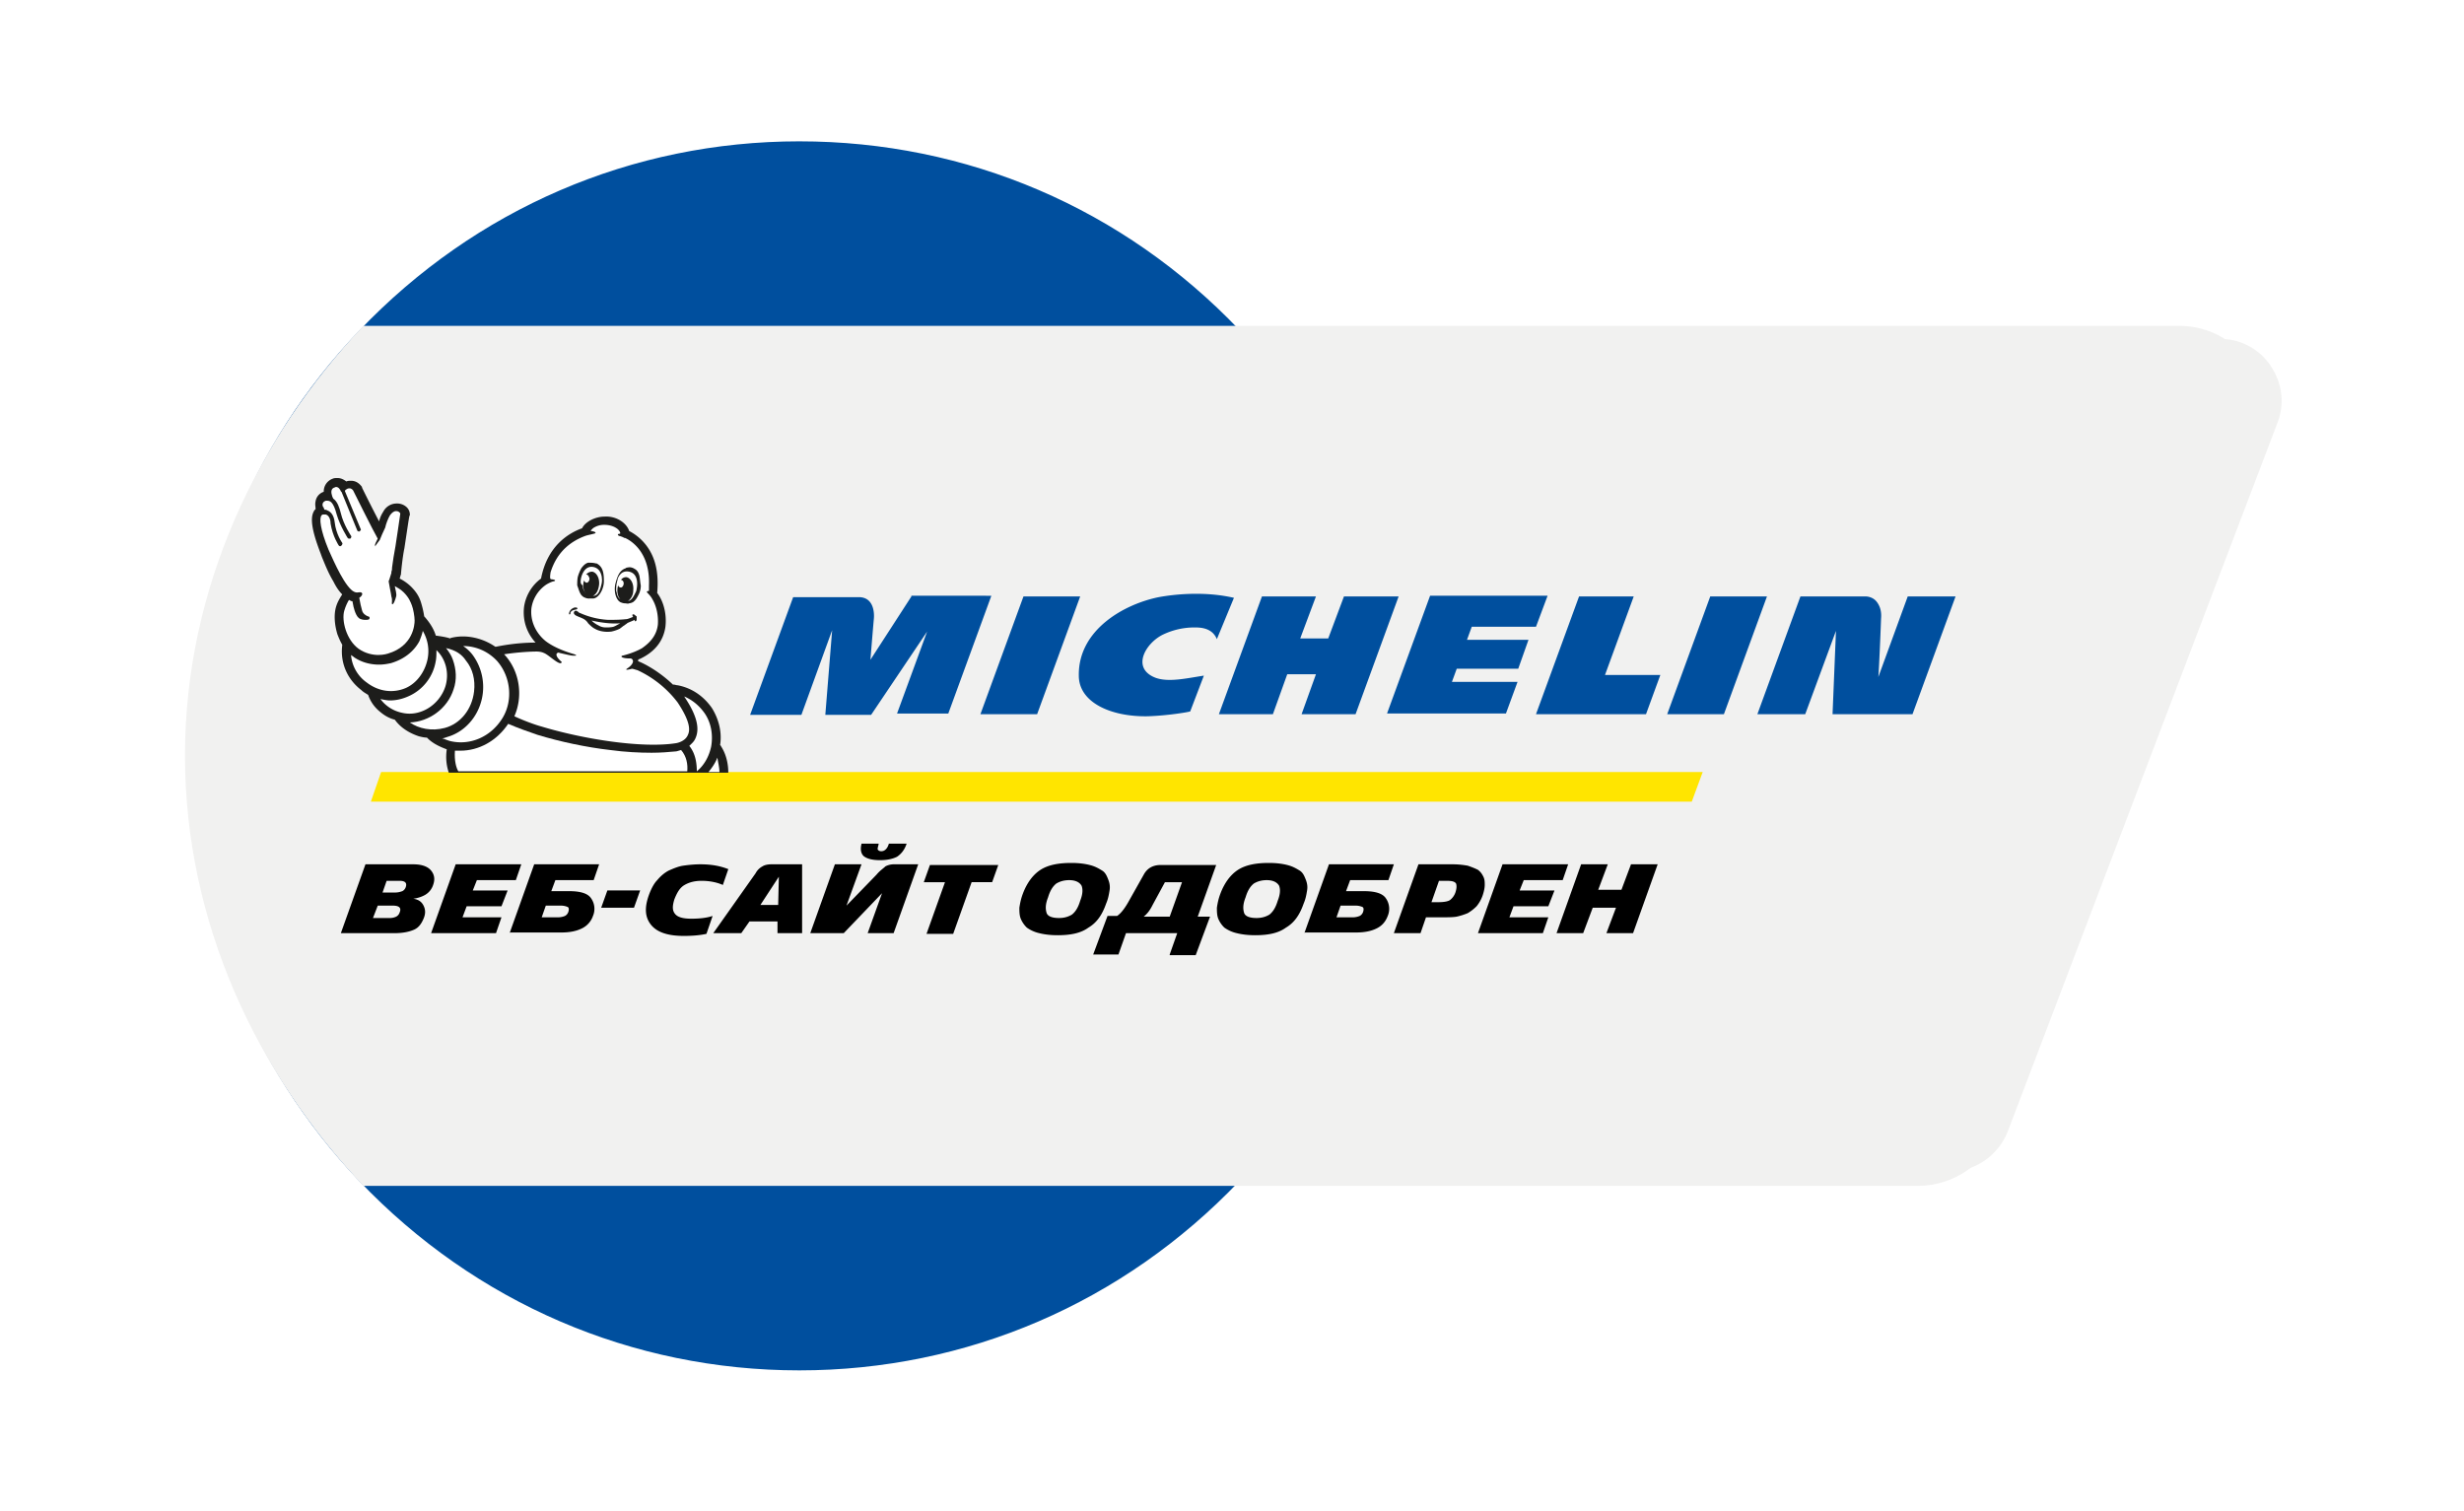
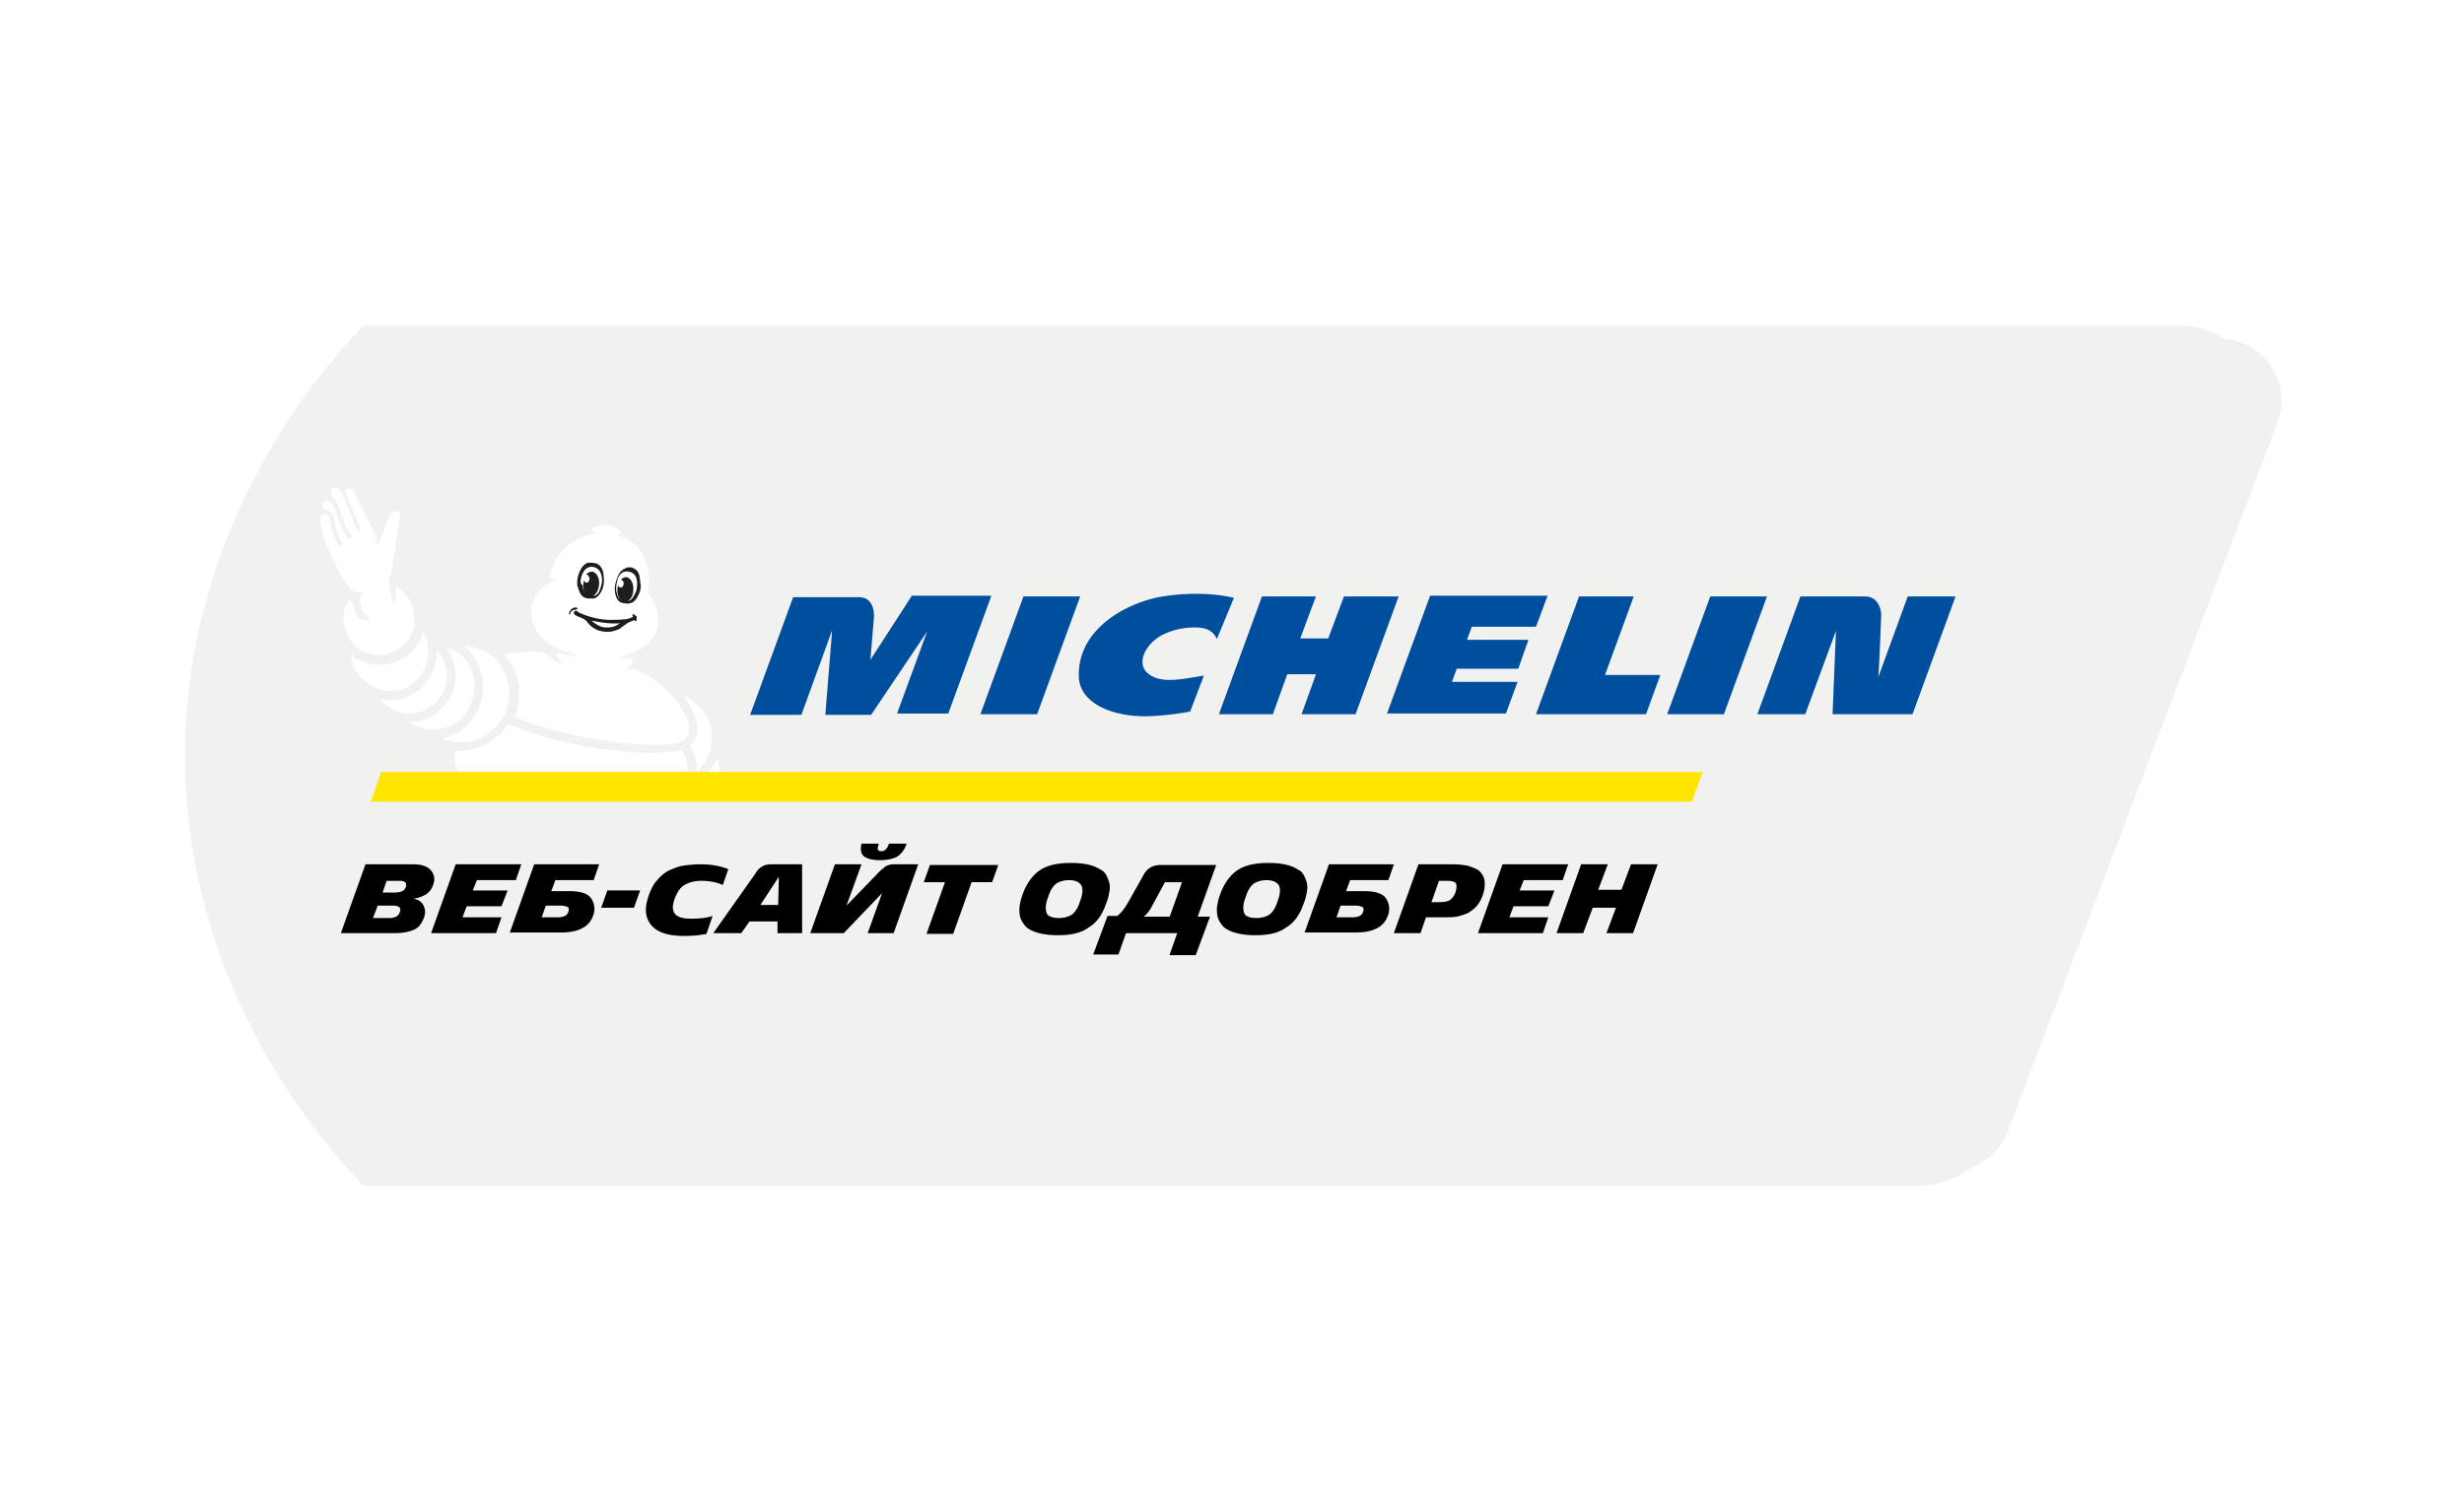
<svg xmlns="http://www.w3.org/2000/svg" width="106" height="65" viewBox="0 0 116 73" fill="none">
  <g filter="url(#Michelin_svg__a)">
    <path d="m109.796 18.932-13.04 34.263a4.361 4.361 0 0 1-4.062 2.827H14.811A31.134 31.134 0 0 1 6.227 34.5c0-8.35 3.268-15.934 8.584-21.523h90.924c3.071 0 5.151 3.094 4.061 5.955Z" fill="#F1F1F0" />
    <path d="M92.694 57.42H14.811c-.397 0-.76-.167-1.024-.433C8.042 50.9 4.84 42.916 4.84 34.5c0-8.416 3.202-16.4 8.98-22.487a1.443 1.443 0 0 1 1.024-.433h90.924c1.882 0 3.665.932 4.721 2.495a5.728 5.728 0 0 1 .628 5.356L98.076 53.694c-.859 2.228-3.005 3.725-5.382 3.725Zm-77.256-2.828h77.256c1.222 0 2.311-.765 2.773-1.896l13.041-34.263c.364-.931.232-1.93-.33-2.761a2.9 2.9 0 0 0-2.443-1.297H15.438C10.386 19.863 7.646 26.982 7.646 34.5c0 7.484 2.74 14.603 7.792 20.092Z" fill="#fff" />
-     <path d="M67.93 34.5c0 8.35-3.268 15.934-8.583 21.522-5.613 5.888-13.504 9.58-22.253 9.58s-16.64-3.659-22.252-9.58A31.135 31.135 0 0 1 6.258 34.5c0-8.35 3.268-15.934 8.584-21.523 5.612-5.888 13.503-9.58 22.252-9.58 8.75 0 16.64 3.66 22.253 9.58A31.134 31.134 0 0 1 67.93 34.5Z" fill="#004F9E" />
    <path d="M37.096 67c-8.848 0-17.135-3.56-23.276-10.013C8.042 50.899 4.84 42.916 4.84 34.5c0-8.416 3.202-16.4 8.98-22.487C19.96 5.559 28.215 2 37.096 2s17.135 3.56 23.276 10.013c5.778 6.087 8.98 14.07 8.98 22.487 0 8.416-3.202 16.4-8.98 22.487C54.23 63.44 45.944 67 37.096 67Zm0-62.172c-8.089 0-15.65 3.26-21.262 9.147-5.282 5.522-8.188 12.807-8.188 20.525 0 7.684 2.906 15.002 8.188 20.558 5.613 5.887 13.173 9.147 21.262 9.147s15.65-3.26 21.262-9.147c5.283-5.556 8.188-12.84 8.188-20.558 0-7.684-2.906-15.003-8.188-20.558-5.613-5.888-13.173-9.114-21.262-9.114Z" fill="#fff" />
    <path d="M107.649 19.497 95.07 52.563c-.627 1.63-2.179 2.727-3.929 2.727h-75.11c-5.15-5.422-8.617-12.74-8.617-20.79 0-8.05 3.5-15.369 8.617-20.758h87.722c2.939 0 4.953 2.961 3.896 5.755Z" fill="#F1F1F0" />
    <path d="M80.742 35.298H16.89l-.495 1.43h63.819l.528-1.43Z" fill="#FFE500" />
    <path d="M54.462 26.849c-1.65.332-3.896 1.563-3.863 3.792 0 1.297 1.552 1.996 3.335 1.963.99-.033 1.948-.2 2.047-.233l.66-1.73c-.858.133-1.717.333-2.344.1-1.189-.466-.462-1.697.396-2.096a3.513 3.513 0 0 1 1.486-.332c.264 0 .858 0 1.09.565l.825-1.996c-1.453-.333-2.906-.166-3.632-.033Zm8.947-.033-.76 2.029h-1.353l.76-2.03h-2.609l-2.08 5.689h2.609l.693-1.93h1.387l-.694 1.93h2.608l2.08-5.688h-2.64Zm-15.484 0-2.08 5.688h2.74l2.08-5.688h-2.74Zm-5.415 0-1.98 3.06s.131-1.597.165-1.963c.033-.299 0-1.064-.727-1.064h-3.17l-2.08 5.688h2.477l1.486-4.091-.33 4.091h2.212l2.707-4.025-1.453 3.959h2.476l2.08-5.689H42.51v.034Zm48.137 0-1.42 3.892c.033-.4.1-1.93.132-2.828.033-.366-.066-.632-.23-.831-.199-.233-.496-.233-.496-.233h-3.17l-2.08 5.688h2.312l1.485-4.025-.165 4.025h3.863l2.08-5.688h-2.311Zm-9.541 0-2.08 5.688h2.74l2.08-5.688h-2.74Zm-11.523 1.463h3.104l.56-1.497H67.57l-2.08 5.689h5.745l.561-1.53h-3.17l.232-.633h2.971l.495-1.397h-2.971l.231-.632Zm7.825-1.463h-2.641l-2.08 5.688h5.315l.693-1.896h-2.674l1.387-3.792Z" fill="#004F9E" />
-     <path d="M13.987 24.787c0 .033.033.066.033.1.1.232.297.764.561 1.197.132.266.264.466.43.632-.1.166-.265.4-.33.732-.067.332-.034.765.098 1.197.066.167.133.333.232.5v.033c-.1.831.23 1.63.924 2.162.099.1.231.166.33.233.1.3.297.599.594.831.198.167.43.3.694.366.264.366.66.632 1.155.799.132.033.264.066.396.066l.034.033c.23.233.56.4.924.533-.066.465 0 .831.099 1.13h13.503c0-.432-.099-.898-.363-1.297 0 0 0-.033-.033-.033.1-.632-.066-1.264-.396-1.796-.396-.566-.958-.965-1.65-1.098-.067 0-.133-.033-.199-.033h-.033c-.693-.666-1.42-1.032-1.684-1.131 0-.034 0-.067.033-.1h.033c.727-.333 1.156-.865 1.255-1.564.066-.565-.066-1.197-.396-1.63v-.033c.066-.765-.033-1.43-.33-1.962a2.467 2.467 0 0 0-1.024-.998c-.132-.4-.627-.732-1.188-.699-.43 0-.925.233-1.09.566-.66.232-1.684.864-1.981 2.428-.462.333-.76.865-.825 1.397-.066.632.132 1.23.56 1.697-.428 0-1.089.033-1.914.2h-.033c-.627-.433-1.42-.6-2.113-.433-.033 0-.066.033-.066.033-.198-.067-.43-.1-.66-.133h-.033c-.1-.333-.297-.632-.529-.898l-.033-.034a4.266 4.266 0 0 0-.132-.598c-.066-.233-.165-.5-.495-.832a2.22 2.22 0 0 0-.561-.4c.033-.066.033-.132.066-.199v-.033s.066-.765.165-1.23c.231-1.53.231-1.564.264-1.598a.503.503 0 0 0-.132-.365.67.67 0 0 0-.495-.2.726.726 0 0 0-.66.4 1.416 1.416 0 0 0-.199.465 76.315 76.315 0 0 1-.825-1.63v-.033c-.1-.133-.264-.3-.528-.3-.066 0-.165 0-.231.034-.133-.1-.264-.167-.43-.167-.066 0-.165 0-.23.034a.65.65 0 0 0-.43.631.577.577 0 0 0-.396.466c-.033.133 0 .266 0 .333v.033s0 .033-.033.033c-.198.267-.264.732.297 2.163Z" fill="#1D1D1B" />
    <path d="M33.235 35.298h-.528c.165-.2.33-.432.43-.698.032.233.098.465.098.698ZM24.417 29.477s.198 0 .33.067c.198.066.594.465.792.498.033 0 .132-.033.033-.1-.033-.033-.264-.232-.198-.365.033-.034.066-.067.132-.034.297.067.562.134.66.134h.133c.033-.034 0-.034-.066-.067-.463-.133-.99-.333-1.387-.632-.495-.4-.76-.998-.693-1.597a1.67 1.67 0 0 1 .66-1.098c.132-.1.363-.2.43-.2.164-.066-.1-.099-.133-.099-.066 0-.066-.1-.033-.333.33-1.064 1.057-1.53 1.684-1.763.099-.033.264-.066.396-.1.165-.033.1-.1-.099-.132 0 0-.066 0-.033-.034l.099-.1a.94.94 0 0 1 .561-.166c.396 0 .727.2.76.4 0 0 0 .033-.033.033-.066 0-.132.033-.033.1a.89.89 0 0 1 .264.1h.033c.297.132 1.221.698 1.155 2.294v.267c-.099 0-.132.033-.066.1.033.033.165.166.231.299.199.332.298.798.265 1.23-.066.566-.43.899-.76 1.132-.165.1-.528.266-.957.366-.1.033-.033.133.363.133.033 0 .099 0 .132.066.066.1-.033.266-.231.4-.165.1-.033.1.198.033.066 0 .231.066.264.066a5.152 5.152 0 0 1 1.948 1.564c.462.698.66 1.23.495 1.563-.132.333-.561.4-.561.4-1.65.265-4.523-.2-6.504-.8-.363-.099-.892-.299-1.32-.498.428-.965.263-2.162-.463-2.96l-.033-.034c.66-.1 1.255-.133 1.585-.133Z" fill="#fff" />
    <path d="M32.506 32.437c.33.466.43 1.065.33 1.63-.099.466-.33.898-.693 1.198 0-.4-.066-.865-.363-1.23.099-.1.23-.2.297-.367.231-.499.033-1.164-.528-1.996 0-.033-.033-.033-.033-.033.396.166.726.433.99.798ZM22.502 29.943c.66.765.76 1.896.265 2.727-.562.932-1.585 1.364-2.543 1.131-.132-.033-.264-.1-.396-.133.1 0 .165-.033.264-.066.925-.266 1.618-1.131 1.717-2.162a2.612 2.612 0 0 0-.495-1.797 1.889 1.889 0 0 0-.462-.432c.627 0 1.221.266 1.65.732Z" fill="#fff" />
    <path d="M20.985 29.91c.33.398.462.93.396 1.496-.1.865-.66 1.564-1.42 1.763-.627.167-1.255.034-1.684-.266.925-.033 1.816-.665 2.113-1.597.165-.465.132-.964-.033-1.43-.066-.2-.198-.4-.33-.566.462.1.76.3.958.6Z" fill="#fff" />
-     <path d="M19.53 29.943c.033-.167.033-.366.033-.533.462.433.627 1.131.429 1.763-.297.899-1.222 1.464-2.08 1.265a1.751 1.751 0 0 1-1.056-.666c.164.034.33.067.462.067.297 0 .594-.067.891-.2a2.25 2.25 0 0 0 1.32-1.696Z" fill="#fff" />
+     <path d="M19.53 29.943c.033-.167.033-.366.033-.533.462.433.627 1.131.429 1.763-.297.899-1.222 1.464-2.08 1.265a1.751 1.751 0 0 1-1.056-.666c.164.034.33.067.462.067.297 0 .594-.067.891-.2a2.25 2.25 0 0 0 1.32-1.696" fill="#fff" />
    <path d="M18.904 28.479c.231.399.33.864.231 1.364-.132.631-.528 1.164-1.056 1.397-.628.266-1.32.166-1.882-.266a1.802 1.802 0 0 1-.76-1.331c.034.033.1.066.133.1.33.233.759.366 1.221.366.297 0 .528-.067.561-.067.793-.233 1.189-.699 1.387-1.064.066-.167.132-.333.165-.5Z" fill="#fff" />
    <path d="M14.019 22.89c.033-.033.066-.033.066-.033h.132c.132.033.231.2.231.432.1.632.396 1.065.396 1.065.033.033.033.033.066.033s.033 0 .066-.033c.033-.034.066-.1.033-.133 0 0-.297-.4-.363-.998-.033-.3-.165-.5-.363-.566-.033-.033-.1-.033-.132-.033-.033-.066-.033-.133-.066-.133-.033-.067-.066-.233.132-.3h.066c.132 0 .297.034.462.666.165.565.528 1.13.528 1.13.033.034.033.034.066.034h.066c.034-.033.067-.1.034-.133 0 0-.364-.532-.496-1.098-.066-.266-.165-.565-.363-.698-.033-.067-.066-.133-.066-.167-.033-.1-.066-.299.1-.366.032 0 .065-.033.098-.033.132 0 .198.133.231.2 0 0 0 .033.033.033l.76 1.863s0 .033.033.033c.033.034.066.034.099 0 .033-.033.066-.066.033-.1l-.76-1.83c0-.032.033-.066.1-.099.032-.033.098-.033.132-.033.099 0 .165.1.165.1s.99 1.995 1.188 2.328c-.066.133-.132.266-.132.3 0 .066.033.1.033.033.066-.1.132-.167.198-.266.033-.1.198-.466.264-.6.033-.165.132-.432.231-.598.1-.133.198-.2.297-.2.1 0 .199.067.199.134 0 .033-.232 1.563-.232 1.563-.066.333-.131.765-.165 1.031 0 .067 0 .133-.033.2v.066c-.066.233-.132.4-.132.4l.066.366c.033.166.066.332.066.365.067.2 0 .333.033.366.066.067.165-.233.198-.366.034-.1-.033-.332-.066-.499.1.067.265.134.43.3.264.266.33.465.396.632.066.166.132.532.132.732 0 .2-.066 1.23-1.288 1.596 0 0-.198.067-.462.067s-.627-.067-.957-.3c-.595-.432-.826-1.363-.694-1.83.066-.232.165-.432.231-.531.066.033.1.066.165.066l.034.167c0 .033.099.498.264.632.099.1.297.1.33.1.066 0 .198 0 .198-.067v-.067s-.033-.033-.066-.033c-.1-.033-.264-.133-.297-.3-.033-.1-.1-.399-.132-.598.198-.133.198-.3-.033-.266-.132.033-.264-.034-.364-.133-.462-.433-.99-1.73-1.089-1.93-.396-.964-.462-1.53-.33-1.663ZM20.456 34.267h.264c.891 0 1.75-.466 2.31-1.297.463.2 1.024.399 1.42.532 1.09.332 2.345.599 3.5.732.727.1 1.42.133 2.014.133.43 0 .826-.033 1.189-.067.033 0 .099-.033.23-.066.265.3.331.698.298 1.03h-11.06c-.1-.165-.198-.498-.165-.997Z" fill="#fff" />
    <path d="M26.563 26.749c.066.067.1.1.198.133a.417.417 0 0 0 .198.033h.165c.264 0 .529-.432.529-.831 0-.366-.034-.666-.298-.832-.033-.033-.066-.033-.099-.033-.099-.034-.264-.034-.363-.034-.132.034-.23.134-.33.267a2.043 2.043 0 0 0-.165.399c-.033.133-.033.3-.033.432.066.167.099.333.198.466Zm-.033-.665c0-.167.132-.732.561-.699.33.033.43.3.462.5v.032c.034.2-.033.366-.066.5-.033.066-.033.1-.066.166-.066.133-.165.2-.264.2h-.033c.165-.067.264-.267.297-.533.033-.333-.132-.599-.33-.632-.099 0-.198.033-.297.133.066 0 .132.067.165.2 0 .1-.066.2-.132.2s-.132-.067-.132-.134c0 .067-.033.1-.033.166-.033.2.033.4.132.5l-.033-.034c-.066-.1-.132-.2-.132-.366-.099-.066-.099-.133-.099-.2Zm2.542 1.596c-.033 0-.066.034-.033.067l.033.033c-.033 0-.033.034-.033.034-.099.033-.23.1-.33.1-.297.032-.594.032-.858.032a3.853 3.853 0 0 1-1.354-.332c-.033 0-.066-.033-.099-.067-.033 0-.033-.033-.066-.033-.066-.033-.132.033-.132.1 0 .033.033.066.066.1.099.066.231.1.363.166a.589.589 0 0 1 .264.233c.1.1.198.2.33.266.231.133.529.166.793.133a1.85 1.85 0 0 0 .396-.133c.099-.067.165-.133.231-.166.033-.034.1-.067.132-.1.033-.033.231-.1.363-.166 0 .033 0 .066.033.066s.066-.033.066-.1v-.133c-.066-.033-.099-.1-.165-.1Zm-.957.6c-.132.032-.264.032-.363.032a.662.662 0 0 1-.364-.1 1.187 1.187 0 0 1-.33-.232c.462.1.925.166 1.387.133-.132.066-.231.133-.33.166Zm-1.75-.899c0-.033-.066-.033-.066-.033-.033 0-.1 0-.132.033-.1.033-.198.166-.198.266v.033h.033c.033 0 .033-.033.033-.033 0-.033 0-.066.033-.1.033-.033.066-.066.23-.1.034 0 .1-.033.067-.066Zm3.004-1.563c-.033-.134-.099-.267-.23-.333-.1-.067-.232-.1-.33-.067-.034 0-.067 0-.1.034-.297.1-.396.366-.495.731-.1.4.033.865.297.932a.439.439 0 0 0 .165.033c.066 0 .132.033.198 0a.467.467 0 0 0 .198-.066c.132-.1.198-.233.264-.366a.925.925 0 0 0 .1-.433c-.034-.166-.034-.3-.067-.465Zm-.132.632a.475.475 0 0 1-.066.2c-.066.132-.132.265-.23.332-.034.033-.067.033-.133.066a.641.641 0 0 0 .264-.532c.033-.332-.132-.599-.33-.632a.3.3 0 0 0-.264.133c.066 0 .132.067.132.166 0 .1-.066.2-.132.2s-.132-.033-.132-.133c0 .067-.033.1-.033.166-.033.233.033.433.132.533-.066-.034-.132-.134-.165-.267 0-.066-.033-.1-.033-.166 0-.133 0-.3.066-.499v-.033c.066-.2.231-.433.561-.366.462.1.396.665.363.832Z" fill="#1D1D1B" />
    <path d="m14.945 43.083 1.189-3.327h2.311c.396 0 .693.1.858.3.165.199.198.432.1.698a.86.86 0 0 1-.364.466c-.165.1-.363.166-.594.2.231.032.396.132.495.332.1.2.1.4 0 .632-.099.233-.23.432-.462.532-.231.1-.528.167-.958.167h-2.575Zm2.51-1.331h-.727l-.231.599h.792a.706.706 0 0 0 .33-.067.34.34 0 0 0 .166-.2c.099-.232-.033-.332-.33-.332Zm.33-1.198h-.628l-.198.566h.595c.165 0 .264-.033.363-.067a.34.34 0 0 0 .165-.2c.066-.199-.033-.299-.297-.299ZM19.305 43.083l1.188-3.327h3.17l-.264.765h-1.882l-.198.5h1.683l-.297.764h-1.683l-.199.532h1.882l-.264.766h-3.136ZM23.098 43.083l1.188-3.327h3.137l-.264.765h-1.85l-.197.532h.858c.528 0 .891.1 1.056.333a.88.88 0 0 1 .1.865 1.043 1.043 0 0 1-.529.599c-.264.133-.594.2-.99.2h-2.51v.033Zm2.476-1.331h-.727l-.198.565h.76a.879.879 0 0 0 .363-.066.34.34 0 0 0 .165-.2c.033-.1.033-.2-.033-.233a.823.823 0 0 0-.33-.066ZM27.523 41.852l.298-.832h1.584l-.297.832h-1.585ZM33.4 40.754c-.296-.133-.66-.2-1.023-.2-.33 0-.594.067-.825.2-.231.133-.363.366-.495.699-.1.332-.1.532.033.698.132.166.396.233.792.233.363 0 .727-.033 1.024-.133l-.297.865c-.298.066-.66.1-1.09.1-.76 0-1.288-.167-1.585-.533-.297-.366-.33-.831-.099-1.463.1-.267.231-.533.396-.699.165-.2.364-.366.562-.466.23-.1.462-.2.693-.233.231-.033.528-.066.825-.066.496 0 .925.066 1.354.233l-.264.765ZM36.041 43.083v-.566h-1.354l-.396.566h-1.353l2.046-2.895a.794.794 0 0 1 .33-.332c.1-.067.265-.1.43-.1h1.486v3.327H36.04Zm.033-1.364.033-1.364-.891 1.364h.858ZM40.398 43.082l.694-1.93-1.85 1.93h-1.617l1.189-3.326H40.1l-.726 1.996 1.453-1.497c.165-.2.33-.3.429-.4a.908.908 0 0 1 .429-.1h1.155l-1.188 3.327h-1.255Zm.528-4.29c-.032.132-.066.232-.032.265.032.033.066.067.165.067.165 0 .297-.133.363-.366h.858c-.099.3-.264.499-.462.632-.198.1-.462.166-.825.166-.364 0-.628-.066-.793-.2-.132-.133-.165-.332-.099-.598h.825v.033ZM46.41 40.62h-.99l-.891 2.496h-1.288l.892-2.495h-1.024l.297-.832h3.302l-.297.832ZM49.575 43.182c-.33 0-.627-.033-.891-.1a1.668 1.668 0 0 1-.594-.266 1.266 1.266 0 0 1-.297-.432c-.066-.166-.066-.366-.066-.532.033-.2.066-.4.165-.666.198-.532.495-.931.858-1.164.363-.233.858-.332 1.486-.332.33 0 .627.033.891.1.264.066.43.166.594.265.166.1.232.267.298.433.066.166.099.333.066.532-.033.2-.066.4-.166.632-.198.566-.462.931-.858 1.164-.363.267-.858.366-1.486.366Zm.066-.831c.265 0 .463-.067.628-.167.165-.133.297-.332.396-.665.132-.333.132-.566.066-.732-.1-.166-.297-.266-.594-.266-.264 0-.462.067-.628.166-.165.134-.297.333-.396.666-.132.332-.132.565-.066.765.066.166.297.233.595.233ZM54.99 44.114l.364-1.032h-2.476l-.364 1.032h-1.221l.693-1.863h.463c.198-.133.396-.4.594-.765l.693-1.231c.165-.3.43-.466.826-.466h2.674l-.892 2.495h.595l-.694 1.863h-1.254v-.033Zm-.825-2.395c-.132.266-.264.432-.429.565h1.255l.594-1.663h-.825l-.595 1.097ZM59.118 43.182c-.33 0-.627-.033-.891-.1a1.668 1.668 0 0 1-.594-.266 1.265 1.265 0 0 1-.297-.432c-.066-.166-.066-.366-.066-.532.032-.2.066-.4.165-.666.198-.532.495-.931.858-1.164.363-.233.858-.332 1.486-.332.33 0 .627.033.891.1.264.066.43.166.594.265.165.1.231.267.297.433.067.166.1.333.067.532-.033.2-.066.4-.166.632-.198.566-.462.931-.858 1.164-.363.267-.858.366-1.486.366Zm.066-.831c.265 0 .463-.067.628-.167.165-.133.297-.332.396-.665.132-.333.132-.566.066-.732-.1-.166-.297-.266-.594-.266-.264 0-.463.067-.628.166-.165.134-.297.333-.396.666-.132.332-.132.565-.066.765.066.166.297.233.594.233ZM61.496 43.083l1.189-3.327h3.136l-.264.765h-1.849l-.198.532h.858c.529 0 .892.1 1.057.333a.88.88 0 0 1 .099.865c-.1.266-.264.466-.528.599-.264.133-.594.2-.99.2h-2.51v.033Zm2.476-1.331h-.726l-.198.565h.76a.88.88 0 0 0 .362-.066.34.34 0 0 0 .165-.2c.033-.1.034-.2-.033-.233a.822.822 0 0 0-.33-.066ZM68.131 42.317h-.759l-.264.766H65.82l1.189-3.327h1.65c.298 0 .529.033.727.066.198.067.363.134.495.2.132.1.198.2.264.333s.066.266.066.399-.033.3-.099.499a1.69 1.69 0 0 1-.297.532 2.12 2.12 0 0 1-.429.333 3.225 3.225 0 0 1-.528.166c-.165.033-.463.033-.727.033Zm.231-1.763H68l-.363 1.032h.33c.264 0 .463-.034.562-.1a.805.805 0 0 0 .264-.366c.066-.2.066-.333.033-.433-.066-.1-.198-.133-.463-.133ZM69.883 43.083l1.188-3.327h3.17l-.264.765h-1.882l-.198.5h1.683l-.297.764H71.6l-.198.532h1.881l-.264.766h-3.136ZM76.09 43.083l.462-1.231h-1.123l-.462 1.23H73.68l1.188-3.326h1.288l-.462 1.23h1.122l.462-1.23h1.288l-1.189 3.327H76.09Z" fill="#000" />
  </g>
  <defs>
    <filter id="Michelin_svg__a" x="0.84" y="0" width="114.672" height="73" filterUnits="userSpaceOnUse" color-interpolation-filters="sRGB">
      <feFlood flood-opacity="0" result="BackgroundImageFix" />
      <feColorMatrix in="SourceAlpha" values="0 0 0 0 0 0 0 0 0 0 0 0 0 0 0 0 0 0 127 0" result="hardAlpha" />
      <feOffset dy="2" />
      <feGaussianBlur stdDeviation="2" />
      <feComposite in2="hardAlpha" operator="out" />
      <feColorMatrix values="0 0 0 0 0 0 0 0 0 0 0 0 0 0 0 0 0 0 0.25 0" />
      <feBlend in2="BackgroundImageFix" result="effect1_dropShadow_1269_4579" />
      <feBlend in="SourceGraphic" in2="effect1_dropShadow_1269_4579" result="shape" />
    </filter>
  </defs>
</svg>